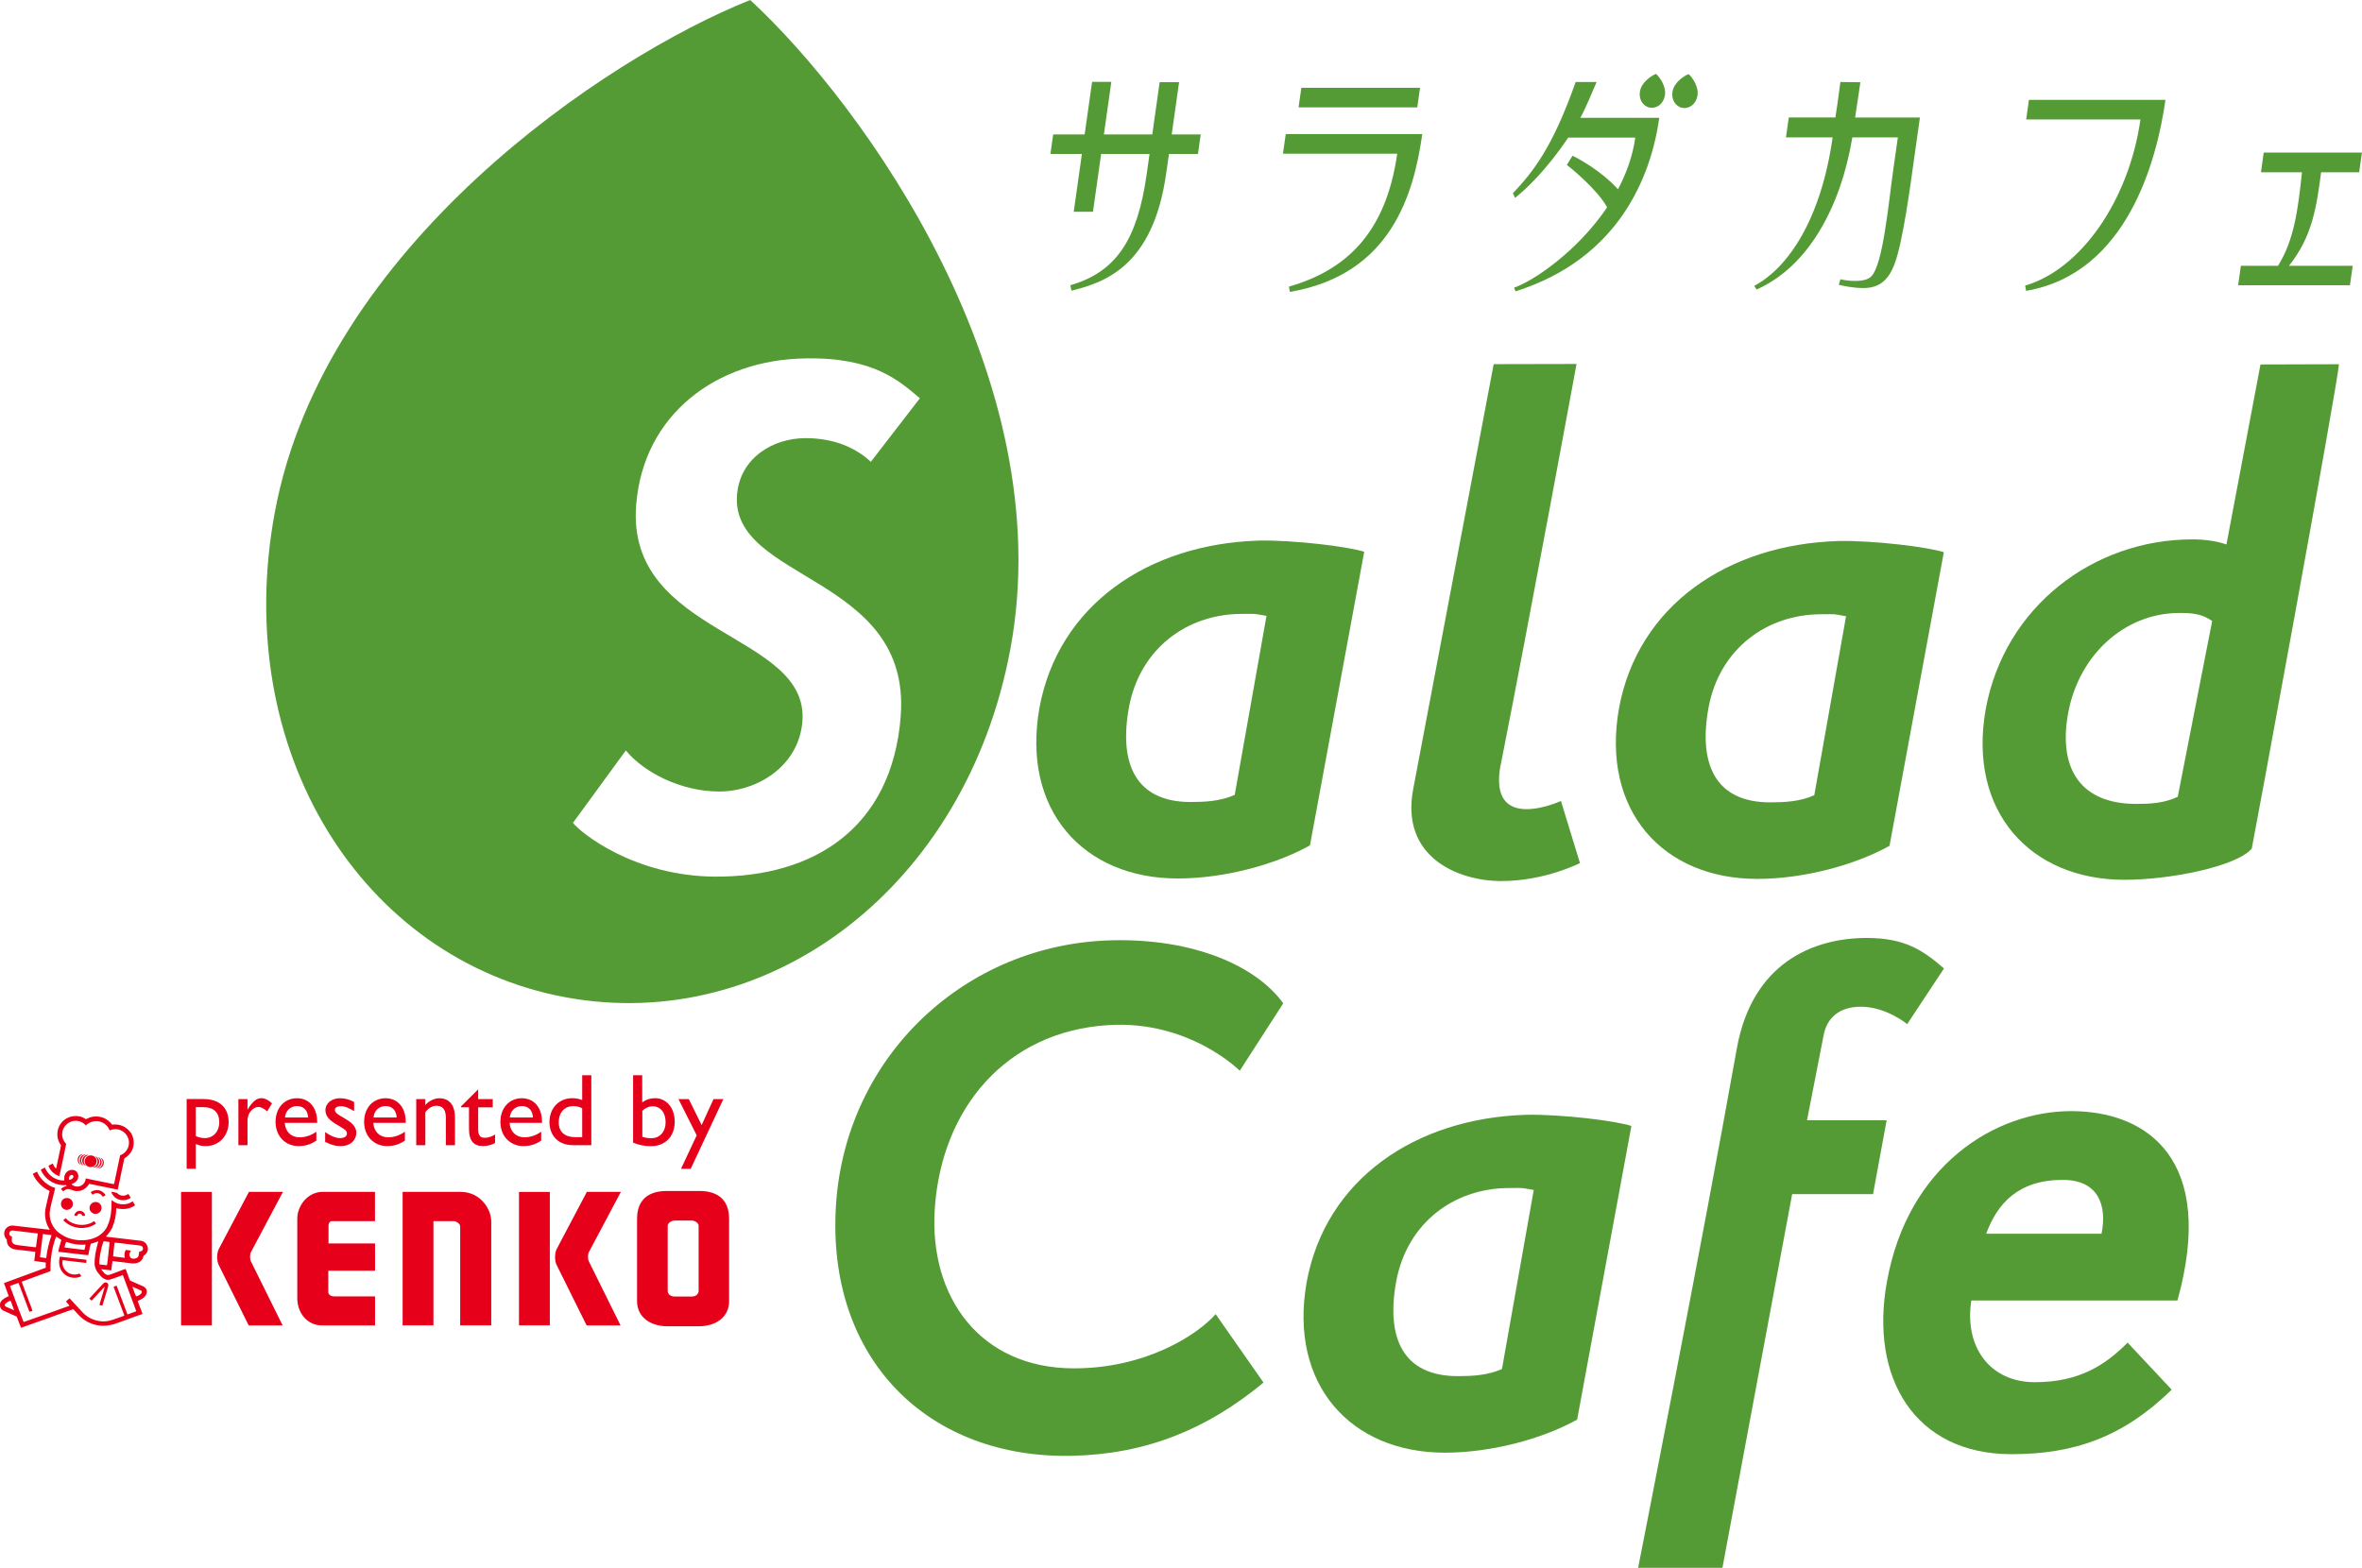
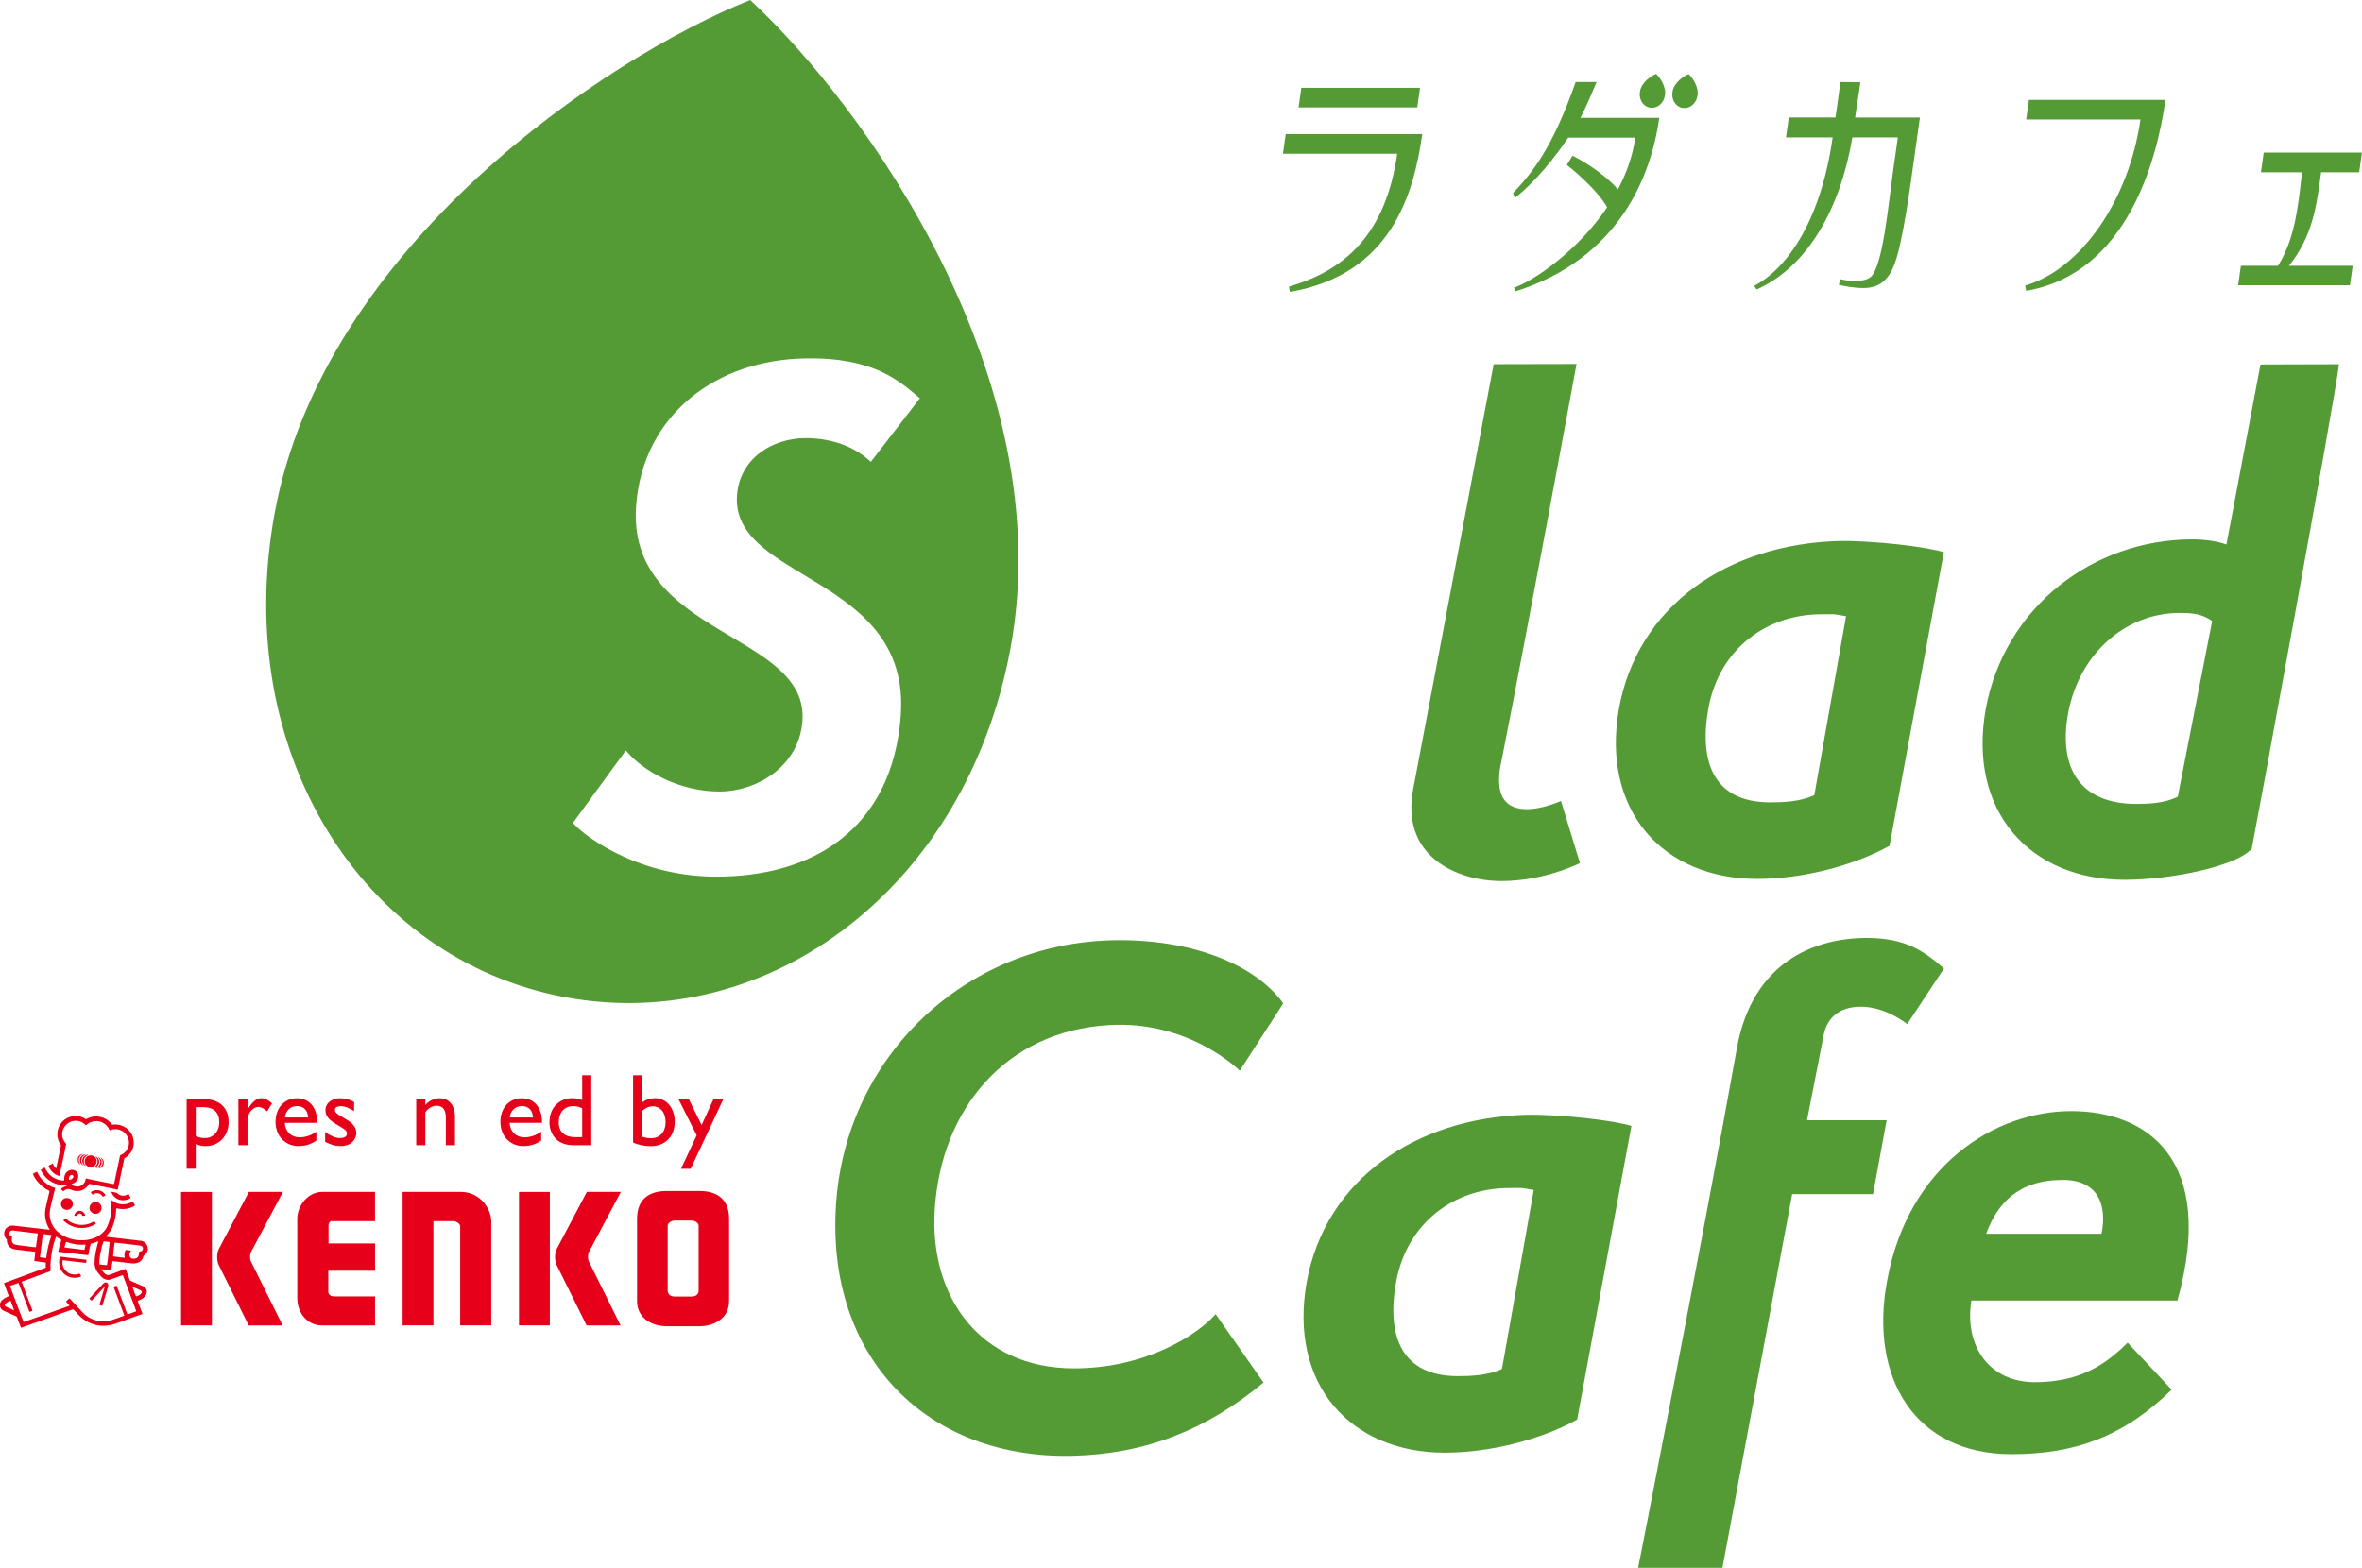
<svg xmlns="http://www.w3.org/2000/svg" id="_レイヤー_2" viewBox="0 0 393.94 261.55">
  <defs>
    <style>.cls-1{fill:#e60019;}.cls-2{fill:#549b35;}</style>
  </defs>
  <g id="_レイヤー_1-2">
    <g>
      <g>
        <g>
          <g>
            <path class="cls-2" d="M125.12,0C100.96,9.65,54.04,41.16,45.83,85.48c-7.39,39.9,14.59,74.6,48.46,80.88,33.88,6.28,66.83-18.24,74.23-58.14C176.87,63.19,144.22,17.66,125.12,0Zm25.11,119.43c-1.44,18.82-14.62,26.93-31.07,26.81-13.4-.11-22.28-7.28-23.6-8.97l8.82-12.08c3.06,3.72,9.26,6.85,15.57,6.85s13.22-4.17,13.87-11.61c1.31-14.99-29.43-14.23-27.72-36.18,1.18-15.11,13.4-24.23,28.18-24.46,11.52-.23,15.76,3.82,19.14,6.65l-8.18,10.6c-2.29-2.14-5.82-3.95-10.89-3.95-5.41,0-10.88,3.27-11.42,9.36-1.27,14.54,29.09,13.39,27.29,36.99Z" />
            <g>
              <path class="cls-2" d="M307.89,102.8l-5.3,29.86c-2.38,1.08-5.09,1.19-7.36,1.19-9.09,0-12.01-6.28-10.28-15.8,1.84-9.85,9.74-15.58,18.82-15.58,2.6,0,1.62-.11,4.11,.33Zm16.3-10.68c-2.59-.86-11.65-1.97-17.49-1.87-18.61,.54-33.54,10.82-36.68,27.91-3.03,17.1,7.36,28.46,23.05,28.46,7.68,0,16.23-2.27,22.07-5.52l9.06-48.99Z" />
-               <path class="cls-2" d="M211.23,102.74l-5.3,29.86c-2.38,1.08-5.09,1.19-7.36,1.19-9.09,0-12.01-6.27-10.28-15.8,1.84-9.85,9.74-15.58,18.83-15.58,2.6,0,1.62-.1,4.11,.33Zm16.3-10.69c-2.59-.86-11.65-1.97-17.49-1.87-18.61,.54-33.54,10.82-36.68,27.91-3.03,17.09,7.36,28.46,23.05,28.46,7.68,0,16.23-2.27,22.07-5.52l9.05-48.99Z" />
              <path class="cls-2" d="M250.29,127.51c-2.27,11.79,10.05,6.11,10.05,6.11l3.17,10.36s-5.85,3-13.1,3-16.88-4-14.71-15.36l13.42-70.87,13.82-.03s-7.87,42.76-12.63,66.79Z" />
              <path class="cls-2" d="M368.95,103.6l-5.74,29.32c-2.27,1.08-4.65,1.19-6.92,1.19-9.09,0-13.09-5.64-11.36-15.16,1.84-9.85,9.5-16.59,18.32-16.69,2.6-.03,4.03,.19,5.7,1.33Zm21.15-42.84c-4.22,0-13.09,.04-13.09,.04l-5.68,30.03c-1.55-.56-3.66-.85-5.68-.85-16.5,0-31.33,11.23-34.47,28.33-3.03,17.1,7.47,28.46,23.16,28.46,7.58,0,18.59-2.2,21.21-5.19,.08-.09,14.23-76.92,14.55-80.82Z" />
            </g>
          </g>
          <g>
            <path class="cls-2" d="M318.08,170.84s-3.5-2.9-7.72-2.9c-3.79,0-5.63,2.06-6.17,4.55l-2.81,14.39h13.28l-2.27,12.33h-13.49l-11.63,62.34h-14.06s10.44-52.92,16.49-86.79c2.6-14.17,12.77-18.29,21.64-18.29,6.38,0,9.43,2.09,12.88,5.09l-6.13,9.28Z" />
            <path class="cls-2" d="M350.5,205.81h-19.24c1.84-4.98,5.3-8.98,12.77-8.98,5.84,0,7.44,4.11,6.47,8.98Zm12.66,11.14c6.52-23.48-4.99-31.59-17.72-31.59s-27.27,9.09-30.73,28.45c-2.92,15.91,4.54,28.78,20.77,28.78,10.5,0,18.66-2.89,26.72-10.76l-7.35-7.85c-3.68,3.68-8,6.6-15.47,6.6s-11.8-5.84-10.6-13.63h34.39Z" />
            <path class="cls-2" d="M178.85,242.86c-23.96,.55-41.08-16.07-39.42-41.86,1.6-24.78,21.55-43.58,46.07-44.14,13.48-.31,23.98,4.2,28.52,10.52l-7.25,11.24s-8.41-8.47-21.92-7.61c-17.05,1.05-27.86,13.89-28.95,30.71-.94,14.6,7.52,26.51,23.14,26.55,12.01,.03,20.62-5.55,23.71-9.04l7.98,11.41c-9.44,7.84-19.63,11.94-31.89,12.22Z" />
            <path class="cls-2" d="M255.8,198.52l-5.3,29.86c-2.38,1.08-5.09,1.19-7.36,1.19-9.09,0-12.01-6.28-10.28-15.8,1.84-9.85,9.73-15.58,18.82-15.58,2.6,0,1.62-.11,4.11,.32Zm16.3-10.68c-2.59-.87-11.65-1.97-17.49-1.87-18.61,.54-33.54,10.82-36.68,27.91-3.03,17.1,7.36,28.46,23.04,28.46,7.68,0,16.23-2.27,22.07-5.52l9.05-48.99Z" />
          </g>
        </g>
        <g>
-           <path class="cls-2" d="M193.41,13.71h3.24l-1.23,8.72h4.84l-.46,3.26h-4.84l-.47,3.3c-2.2,15.56-10.42,18.17-15.79,19.5l-.18-.91c7.67-2.22,11.19-7.62,12.73-18.55l.47-3.34h-8.07l-1.36,9.64h-3.21l1.36-9.64h-5.25l.46-3.26h5.25l1.24-8.77h3.21l-1.24,8.77h8.07l1.23-8.72Z" />
          <path class="cls-2" d="M236.84,14.64l-.46,3.27h-19.8l.46-3.27h19.8Zm.37,7.73c-1.42,10-5.18,23.43-22.08,26.33l-.16-.88c9.25-2.68,16.14-8.64,18.06-22.18h-19.06l.47-3.27h22.77Z" />
          <g>
            <path class="cls-2" d="M276.2,12.32c-.82,.33-2.4,1.39-2.68,2.89-.25,1.35,.49,2.53,1.64,2.74,1.15,.21,2.26-.62,2.51-1.97,.28-1.52-.82-3.06-1.47-3.66Z" />
            <path class="cls-2" d="M263.57,19.67c1.11-2.05,1.99-4.38,2.72-5.99h-3.5c-3.88,11.03-7.16,15.05-10.46,18.55l.35,.78c1.58-1.25,5.08-4.39,8.87-10.06h11.19c-.44,3.08-1.48,5.98-2.89,8.63-2.85-3.17-6.82-5.24-7.58-5.6l-.95,1.53c.5,.36,5.14,4.14,6.72,7.08-4.96,7.35-12.33,12.32-15.53,13.4l.26,.61c17.26-5.47,22.59-19.17,23.97-28.94h-13.16Z" />
            <path class="cls-2" d="M281.63,12.36c-.82,.32-2.4,1.39-2.68,2.89-.25,1.35,.49,2.53,1.64,2.74,1.15,.21,2.26-.62,2.51-1.97,.28-1.52-.82-3.06-1.47-3.66Z" />
          </g>
          <path class="cls-2" d="M361.16,16.66c-1.41,9.99-6.35,28.97-23.24,31.86l-.16-.88c9.25-2.68,17.31-14.17,19.23-27.71h-19.06l.46-3.27h22.77Z" />
          <path class="cls-2" d="M320.21,19.59l-.96,6.83c-.59,4.18-1.85,13.83-3.25,17.56-1.05,2.85-2.66,4.07-5.19,4.07-1.89,0-3.33-.37-4.13-.53l.27-.94c1.06,.28,4.03,.64,5.12-.44,1.98-1.96,2.85-11.84,3.75-18.23l.71-4.99h-7.59c-1.98,11.86-7.48,21.62-15.97,25.38l-.4-.61c5.77-3.06,11.18-11.29,13.08-24.77h-7.78l.47-3.33h7.78c.47-3.06,.82-5.91,.82-5.91l3.34,.04s-.5,3.47-.88,5.88h10.81Z" />
          <path class="cls-2" d="M393.47,28.74l.46-3.29h-16.38l-.46,3.29h6.84c-.66,6.21-1.3,11.29-4,15.6h-6.19l-.46,3.25h18.65l.46-3.25h-10.63c3.9-4.87,4.61-9.86,5.36-15.6h6.34Z" />
        </g>
      </g>
      <g>
        <g>
          <path class="cls-1" d="M34.31,191.19c-.6,0-.86-.03-1.66-.34v4.12h-1.52v-11.62h2.86c2.5,0,4.14,1.35,4.14,3.85,0,2.24-1.56,3.99-3.81,3.99Zm-1.66-1.69c.36,.21,.92,.36,1.51,.36,1.4,0,2.41-1.08,2.41-2.65s-.87-2.51-2.65-2.51h-1.27v4.81Z" />
          <path class="cls-1" d="M45.36,184.08l-.8,1.33c-.44-.43-1.04-.75-1.47-.75-.75,0-1.81,.85-1.81,2.29v4.09h-1.52v-7.68h1.52v1.76c.87-1.44,1.57-1.92,2.29-1.92,.63,0,1.28,.36,1.8,.87Z" />
          <path class="cls-1" d="M52.9,187.17v.15h-5.41c.1,1.45,1.04,2.41,2.48,2.41,.99,0,1.97-.34,2.79-.94v1.49c-1.01,.67-1.9,.91-2.99,.91-2.05,0-3.81-1.52-3.81-4.05,0-2.22,1.39-3.93,3.59-3.93,1.92,0,3.35,1.45,3.35,3.97Zm-1.51-.75c-.07-1.18-.72-1.9-1.86-1.9s-1.92,.84-2,1.9h3.87Z" />
          <path class="cls-1" d="M56.73,183.21c.79,0,1.56,.21,2.33,.63v1.52c-.87-.53-1.52-.82-2.22-.82s-.98,.29-.98,.58c0,.38,.1,.6,1.52,1.4,.92,.53,2.05,1.23,2.05,2.48,0,.91-.68,2.19-2.63,2.19-.84,0-1.42-.14-2.57-.7v-1.64c.72,.56,1.73,1.01,2.45,1.01,.85,0,1.18-.36,1.18-.72,0-.48-.14-.63-1.83-1.62-1.01-.62-1.75-1.25-1.75-2.31,0-1.16,1.03-2,2.45-2Z" />
-           <path class="cls-1" d="M67.67,187.17v.15h-5.41c.1,1.45,1.04,2.41,2.48,2.41,.99,0,1.97-.34,2.79-.94v1.49c-1.01,.67-1.9,.91-2.99,.91-2.05,0-3.81-1.52-3.81-4.05,0-2.22,1.39-3.93,3.59-3.93,1.92,0,3.35,1.45,3.35,3.97Zm-1.51-.75c-.07-1.18-.72-1.9-1.86-1.9s-1.92,.84-2,1.9h3.87Z" />
          <path class="cls-1" d="M75.88,186.4v4.64h-1.52v-4.6c0-1.59-.75-1.97-1.57-1.97-.7,0-1.39,.41-1.85,1.08v5.49h-1.52v-7.68h1.52v.98c.68-.79,1.64-1.13,2.34-1.13,1.64,0,2.6,1.16,2.6,3.2Z" />
-           <path class="cls-1" d="M79.72,181.77h.03v1.59h2.43v1.37h-2.43v3.58c0,.77,.12,1.5,1.08,1.5,.63,0,1.27-.24,1.74-.55v1.42c-.55,.33-1.39,.51-1.97,.51-1.51,0-2.38-.75-2.38-2.89v-3.58h-1.33v-.15l2.82-2.8Z" />
          <path class="cls-1" d="M90.4,187.17v.15h-5.41c.1,1.45,1.04,2.41,2.48,2.41,.99,0,1.97-.34,2.79-.94v1.49c-1.01,.67-1.9,.91-2.99,.91-2.05,0-3.81-1.52-3.81-4.05,0-2.22,1.39-3.93,3.59-3.93,1.92,0,3.35,1.45,3.35,3.97Zm-1.51-.75c-.07-1.18-.72-1.9-1.86-1.9s-1.92,.84-2,1.9h3.87Z" />
          <path class="cls-1" d="M98.62,179.37v11.67h-3.03c-2.94,0-3.95-2.12-3.95-3.8,0-2.62,1.81-4.04,3.8-4.04,.67,0,1.18,.14,1.66,.31v-4.14h1.52Zm-2.72,10.33h1.2v-4.81c-.48-.26-.94-.36-1.52-.36-1.37,0-2.39,.97-2.39,2.72,0,1.56,.98,2.45,2.72,2.45Z" />
          <path class="cls-1" d="M108.57,191.21c-1.04,0-2.02-.19-2.98-.6v-11.24h1.52v4.53c.62-.46,1.35-.7,2.12-.7,1.93,0,3.3,1.62,3.3,3.92,0,2.62-1.73,4.09-3.97,4.09Zm-1.45-1.57c.5,.15,.89,.24,1.51,.24,1.33,0,2.38-.96,2.38-2.7,0-1.62-.89-2.63-2.17-2.63-.58,0-1.18,.26-1.71,.75v4.34Z" />
          <path class="cls-1" d="M114.88,183.36l2.14,4.33,1.98-4.33h1.64l-5.44,11.62h-1.62l2.62-5.58-3.04-6.04h1.73Z" />
        </g>
        <g>
          <g>
            <g>
              <rect class="cls-1" x="86.56" y="198.84" width="5.14" height="22.26" />
              <path class="cls-1" d="M97.89,198.83h5.66l-5.35,10.08c-.18,.35-.18,1.15,0,1.5l5.3,10.7h-5.66l-5-10.08c-.35-.71-.35-1.95,0-2.65l5.04-9.55Z" />
            </g>
            <g>
              <rect class="cls-1" x="30.2" y="198.84" width="5.14" height="22.26" />
              <path class="cls-1" d="M41.53,198.83h5.66l-5.35,10.08c-.18,.35-.18,1.15,0,1.5l5.3,10.7h-5.66l-5-10.08c-.35-.71-.35-1.95,0-2.65l5.04-9.55Z" />
            </g>
            <path class="cls-1" d="M62.55,198.83h-8.78c-2.3,0-4.19,2.14-4.19,4.53v13.17c0,2.52,1.67,4.58,4.14,4.58h8.83v-4.84h-6.83c-.44,0-.97-.22-.97-.75v-3.54h7.8v-4.55h-7.76v-3.01c0-.35,.22-.71,.57-.71h7.18v-4.88Z" />
            <path class="cls-1" d="M76.79,198.83h-9.64v22.27h5.14v-17.39h3.45c.22,0,1.01,.35,1.01,.88v16.51h5.18v-17.39c0-1.81-1.64-4.88-5.14-4.88Z" />
            <path class="cls-1" d="M116.65,198.68h-5.44c-2.79,0-4.96,1.22-4.96,4.66v13.75c0,2.43,1.98,4.16,5.08,4.16h5.19c3.11,0,5.08-1.72,5.08-4.16v-13.75c0-3.45-2.18-4.66-4.96-4.66Zm-.13,16.64c0,.49-.35,.97-1.19,.97h-2.78c-.84,0-1.19-.49-1.19-.97v-10.87c0-.35,.53-.84,1.19-.84h2.78c.66,0,1.19,.49,1.19,.84v10.87Z" />
          </g>
          <g>
            <path class="cls-1" d="M13.85,192.51c-.39,.15-.71,.55-.71,.98-.01,.32,.13,.58,.34,.82-.25-.09-.45-.35-.5-.6-.09-.4,.04-.82,.4-1.06,.14-.09,.31-.13,.48-.14Z" />
            <path class="cls-1" d="M14.29,192.59c-.33,.11-.66,.44-.72,.79-.07,.38,.04,.75,.34,1.02v.02c-.29-.09-.53-.39-.58-.68-.07-.42,.1-.82,.47-1.04,.15-.08,.31-.13,.49-.13v.02Z" />
            <path class="cls-1" d="M14.74,192.66c-.23,.11-.49,.25-.62,.49-.19,.3-.2,.76-.01,1.06,.07,.11,.17,.2,.24,.29v.02c-.37-.13-.62-.48-.64-.86,0-.35,.15-.66,.44-.86,.17-.11,.38-.18,.6-.15Z" />
            <path class="cls-1" d="M16.04,193.31c.17,.37,.07,.84-.22,1.12-.3,.27-.76,.34-1.12,.18-.29-.12-.52-.42-.56-.72-.07-.4,.11-.74,.4-.97,.3-.23,.79-.23,1.12-.04,.16,.1,.31,.27,.39,.44Z" />
            <path class="cls-1" d="M16.53,193.6c.07,.42-.11,.84-.48,1.06-.17,.07-.35,.15-.54,.11v-.02c.33-.09,.67-.39,.74-.73,.11-.41-.04-.8-.35-1.09v-.02c.32,.09,.55,.39,.62,.69Z" />
            <path class="cls-1" d="M16.95,193.87c.03,.39-.23,.76-.58,.9-.12,.05-.27,.1-.41,.07,.31-.1,.63-.38,.72-.71,.15-.41-.04-.81-.31-1.1l.02-.02c.33,.16,.56,.5,.56,.86Z" />
            <path class="cls-1" d="M17.17,193.46c.21,.29,.19,.76-.02,1.05-.19,.26-.45,.41-.76,.42v-.02c.35-.11,.66-.46,.72-.83,.08-.38-.11-.68-.32-.95,.17,.06,.28,.19,.39,.33Z" />
            <path class="cls-1" d="M21.71,188.84c-.72-.96-1.83-1.38-3-1.22-.21-.25-.41-.47-.68-.69-.87-.72-2.32-.9-3.35-.39-.12,.04-.23,.13-.35,.16-.13-.09-.27-.15-.4-.23-.71-.37-1.72-.37-2.46-.07-1.06,.4-1.84,1.47-1.89,2.58-.07,.78,.17,1.48,.59,2.08-.1,.56-.21,1.12-.34,1.67-.13,.67-.27,1.34-.42,2,0,.07-.01,.14-.06,.19-.24-.17-.37-.42-.48-.67-.03-.05-.01-.12-.06-.16-.24,.13-.48,.24-.72,.38,.21,.74,.93,1.44,1.65,1.67,.05,.01,.11,.06,.17,.02,.15-.64,.27-1.3,.42-1.94,.12-.54,.23-1.09,.35-1.63,.13-.58,.24-1.17,.35-1.76-.43-.47-.71-1.06-.66-1.73,.03-.86,.67-1.71,1.49-1.99,.86-.31,1.84-.07,2.44,.61h.05c.5-.48,1.12-.7,1.82-.69,.88,.03,1.75,.63,2.08,1.46,.02,.03,.03,.1,.09,.07,.52-.24,1.25-.26,1.78-.01,.86,.35,1.43,1.24,1.39,2.18-.03,.82-.54,1.59-1.29,1.92-.06,.03-.13,.03-.19,.09-.15,.72-.3,1.43-.45,2.15-.16,.76-.32,1.52-.48,2.28-.03,.12-.03,.26-.11,.35-.11,.03-.21-.04-.32-.04l-3.33-.68-.9-.19s-.11-.05-.14,0c-.02,.47-.29,.9-.69,1.14-.42,.26-1.07,.26-1.48-.03-.07-.07-.19-.09-.19-.2,.15-.05,.3-.11,.44-.19,.44-.24,.7-.69,.68-1.19-.02-.37-.23-.73-.56-.88-.46-.21-1.01-.07-1.37,.25-.32,.31-.42,.72-.43,1.16,0,.09,.05,.19-.02,.27-.72,.01-1.35-.21-1.92-.58-.58-.4-1.02-.97-1.27-1.57h-.05c-.21,.11-.42,.21-.62,.33,.02,.17,.13,.32,.2,.47,.82,1.43,2.36,2.22,4,2.12l.05,.05s.07,.07,0,.11c-.24,.05-.46,.14-.67,.28-.07,.07-.23,.13-.21,.24l.34,.33h.05c.11-.11,.24-.19,.37-.27,.5-.27,.98,.09,1.44,.2,.84,.17,1.67-.11,2.21-.78,.11-.12,.15-.29,.29-.38,.21,.04,.41,.09,.61,.12l3.42,.7,.57,.12s.11,.04,.15,0c.06-.25,.11-.51,.17-.77,.26-1.36,.58-2.7,.85-4.05,.03-.13,.03-.28,.11-.39,.5-.29,.98-.77,1.23-1.29,.5-.94,.36-2.28-.28-3.11Zm-10.11,7.38c.12-.15,.29-.26,.48-.21,.05,.04,.11,.07,.13,.13,.07,.1,.03,.25-.03,.33-.15,.23-.39,.33-.64,.36-.11-.19-.03-.43,.06-.6Z" />
            <path class="cls-1" d="M17.58,199.36v.05c-.15,.07-.29,.21-.45,.23-.04-.04-.05-.09-.09-.14-.26-.35-.63-.52-1.06-.45-.19,.03-.36,.13-.52,.24h-.03c-.09-.15-.24-.27-.29-.42,.48-.36,1.25-.46,1.78-.15,.25,.15,.55,.38,.67,.66Z" />
            <path class="cls-1" d="M19.53,199.01c.32,.39,.87,.54,1.37,.41,.17-.06,.33-.12,.47-.23h.05l.38,.62c-.07,.1-.19,.13-.29,.19-.69,.35-1.67,.29-2.26-.2-.34-.26-.59-.62-.69-1h.01c.32,.07,.66,.11,.97,.21Z" />
            <path class="cls-1" d="M12.03,200.35c.18,.27,.17,.72,0,.98-.23,.37-.62,.55-1.04,.49-.32-.05-.6-.27-.74-.56-.15-.34-.09-.76,.13-1.05,.28-.34,.74-.44,1.14-.3,.2,.07,.4,.24,.51,.43Z" />
            <path class="cls-1" d="M16.86,201.11c.15,.32,.08,.72-.11,.99-.24,.29-.57,.45-.96,.39-.39-.04-.75-.38-.84-.76-.07-.38,.05-.77,.39-1.02,.26-.2,.66-.26,.97-.13,.25,.08,.44,.3,.55,.52Z" />
            <path class="cls-1" d="M14.12,202.51c.05,.08,.05,.19,.07,.28l-.03,.03c-.17-.03-.5,.12-.5-.16-.11-.16-.28-.23-.46-.19-.18,.03-.29,.21-.35,.35h-.44c-.03-.09,.03-.19,.05-.29,.14-.3,.44-.52,.78-.54,.38-.02,.73,.19,.89,.52Z" />
-             <path class="cls-1" d="M11.24,203.5c1.06,.94,2.87,1.11,4.1,.43l.35-.21c.09,.01,.11,.12,.16,.18,.05,.08,.12,.15,.14,.24-.37,.27-.78,.44-1.21,.56-1.53,.42-3.11-.01-4.2-1.1,0-.01-.01-.03-.01-.05,.13-.12,.22-.22,.36-.33,.11,.07,.21,.17,.31,.27Z" />
+             <path class="cls-1" d="M11.24,203.5c1.06,.94,2.87,1.11,4.1,.43l.35-.21c.09,.01,.11,.12,.16,.18,.05,.08,.12,.15,.14,.24-.37,.27-.78,.44-1.21,.56-1.53,.42-3.11-.01-4.2-1.1,0-.01-.01-.03-.01-.05,.13-.12,.22-.22,.36-.33,.11,.07,.21,.17,.31,.27" />
            <path class="cls-1" d="M10.71,209.72l1.77,.21,1.87,.22s.06,.01,.07,.04c0,.16-.03,.31-.05,.46l-.03,.03c-.7-.07-1.39-.17-2.08-.24l-1.25-.15-.5-.07s-.06,.05-.08,.08c-.12,.82,.25,1.57,.95,2.02,.51,.34,1.31,.39,1.87,.13,.11,.12,.2,.27,.29,.41v.05c-.8,.43-1.96,.3-2.66-.25-.89-.66-1.18-1.76-.94-2.83,.01-.07,.01-.14,.07-.19,.25,.03,.48,.05,.73,.08Z" />
            <path class="cls-1" d="M17.98,214.13c.17,.21,.03,.5-.01,.72-.29,1-.59,1.98-.9,2.97-.17-.01-.32-.09-.48-.13,.03-.22,.11-.41,.17-.62,.21-.7,.43-1.41,.63-2.12,0-.09,.07-.16,.05-.25h-.03l-.31,.31-.77,.84-.93,1s-.09,.15-.16,.09c-.11-.08-.21-.19-.32-.28v-.05l.88-.96,.72-.78,.74-.79c.14-.09,.29-.19,.47-.14,.09,.03,.19,.09,.25,.17Z" />
            <path class="cls-1" d="M18.71,210.8c.03-.14,.01-.3,.08-.42l.96,.11,.96,.11,.09,.02,1.22,.14c.69,.05,1.39-.13,1.74-.76,.1-.17,.13-.37,.21-.54,.33-.19,.6-.52,.66-.88,.08-.28,.02-.59-.11-.84-.23-.52-.77-.79-1.33-.78l-.79-.1-.69-.08-1.42-.17c-.37-.06-.75-.07-1.11-.13l-1.11-.13-.35-.05s-.05-.03-.03-.05c.44-.48,.85-1,1.08-1.57,.37-.96,.61-1.98,.62-3.08l.04-.05c.9,.26,2.02,.17,2.8-.29,.1-.07,.24-.1,.29-.21-.11-.21-.25-.41-.37-.61-.07-.03-.13,.04-.19,.07-.84,.56-2.18,.52-3.01-.07-.11-.08-.22-.17-.34-.24v.04c0,1.46-.07,2.89-.64,4.14-.25,.7-.81,1.33-1.46,1.75-1.73,1.11-4.43,.98-6.13-.1-1.31-.74-2.12-2.08-2.1-3.58,.03-.7,.21-1.33,.36-1.98,.17-.71,.35-1.43,.53-2.14,0-.05,.05-.12-.01-.17-1.18-.33-2.37-1.35-2.89-2.5-.05-.06-.03-.17-.12-.19-.23,.09-.44,.24-.66,.35v.05c.49,1.14,1.55,2.23,2.68,2.75,.03,.01,.09,.05,.09,.1-.2,.9-.44,1.77-.62,2.68-.31,1.25-.05,2.64,.62,3.67,0,.03,.04,.06,0,.08l-5.68-.65s-.46-.07-.69-.04c-.48,.04-.98,.42-1.12,.89-.16,.51-.02,1.08,.37,1.44-.01,.23,.01,.45,.08,.64,.18,.56,.75,.93,1.3,1l3.37,.4v.04s-.05,.43-.05,.43c-.03,.35-.09,.7-.12,1.06l1.87,.25,.05,.05c-.02,.25-.03,.55,0,.82l-6.98,2.57,.8,2.17c-.48,.23-1,.45-1.32,.93-.22,.33-.21,.84,.03,1.16,.19,.31,.53,.36,.82,.52l.92,.42,.81,.35,.07,.05c.23,.56,.43,1.12,.65,1.69,.03,.05,.02,.14,.09,.15,.44-.14,.86-.31,1.3-.46l.8-.29,.13-.04,.81-.29c.5-.2,1.02-.35,1.53-.54l.79-.29,.8-.29,.74-.26,1.27-.45c.17-.05,.33-.14,.52-.17,.22,.18,.37,.42,.59,.62,.94,1.13,2.15,1.83,3.51,2.06,1.28,.23,2.52-.08,3.62-.52l1.08-.39,.9-.33c.58-.21,1.16-.42,1.75-.62,.03-.02,.11-.03,.08-.1-.2-.51-.39-1.03-.58-1.54-.06-.19-.14-.37-.2-.56,.11-.09,.25-.11,.37-.17,.55-.25,1.21-.78,1.14-1.47-.03-.49-.49-.82-.92-.94l-1.83-.81-.07-.05c-.17-.47-.36-.93-.52-1.41-.07-.17-.11-.34-.21-.5-.15,.05-.29,.1-.42,.15l-.77,.29-.11,.04-1.16,.43c-.15,.07-.32,.1-.49,.11-.49-.04-.78-.59-1.09-.92,0-.03,0-.05,.03-.05l1.35,.16c.09,0,.17,.03,.27,.03,.07-.06,0-.19,.05-.26l.1-.86Zm.4-3.42c.03-.15,.21-.04,.32-.06,.37,.05,.76,.1,1.14,.13l1.33,.16c.14,.01,.28,.03,.42,.05l.78,.09c.29,.04,.65,.07,.73,.4,.04,.21-.01,.42-.2,.54-.11,.07-.24,.1-.38,.09l-.03,.03c-.06,.41-.03,.93-.51,1.09-.26,.09-.62,.13-.86-.03-.22-.19-.34-.48-.24-.77,.05-.17,.17-.31,.23-.47h-.02s-.78-.11-.78-.11c-.11,.01-.11,.13-.16,.19-.15,.32-.16,.74-.06,1.09l-.02,.02-.37-.03-.86-.11c-.24-.03-.48-.04-.7-.1v-.03c.05-.73,.13-1.46,.23-2.18Zm-8.31,.51c.06-.24,.12-.48,.23-.7l.03-.02c.98,.37,2.05,.55,3.19,.45,.05,.11-.05,.19-.03,.31-.04,.09-.03,.2-.07,.29-.03,.09-.01,.21-.08,.27h-.17s-1.29-.16-1.29-.16l-1.18-.14c-.22-.03-.45-.04-.66-.1-.03-.06,0-.15,.03-.21Zm-4.79,.15c-.09,.05-.19,0-.29,0h-.11s-.96-.12-.96-.12l-1.49-.18c-.43-.07-.93-.09-1.14-.53-.1-.29-.04-.6-.02-.9-.09-.07-.21-.08-.3-.17-.17-.13-.17-.34-.13-.52,.06-.17,.23-.34,.42-.34,.08-.01,.15-.01,.24,0l4.08,.49-.31,2.27Zm.66,1.69l.48-3.87c.46,.05,.94,.1,1.4,.17l.03,.05c-.4,1.2-.72,2.43-.86,3.74-.01,.04-.01,.05-.01,.06h0s0,0,0,0l-1.04-.14Zm-4.38,8.83l-1.14-.51c-.16-.05-.36-.16-.37-.35,.04-.08,.05-.17,.13-.23,.24-.21,.5-.38,.8-.46,.05,0,.09,.03,.1,.07,.18,.5,.38,.99,.54,1.49h-.07Zm19.82-3.88c.11,0,.19,.08,.29,.11,.38,.15,.76,.33,1.12,.5,.11,.04,.12,.15,.13,.24-.03,.32-.35,.46-.59,.61-.12,.04-.23,.11-.37,.11-.16-.29-.25-.62-.37-.93-.09-.18-.11-.39-.21-.56v-.08Zm-3.86-1.19c.74-.21,1.45-.52,2.18-.76,.07-.02,.07,.06,.1,.09,.55,1.5,1.13,2.99,1.67,4.49,.18,.45,.34,.92,.51,1.37,.02,.11-.13,.1-.19,.15l-.29,.1-.91,.33s-.06,0-.08-.03c-.43-1.11-.84-2.23-1.26-3.35-.17-.45-.34-.91-.51-1.36-.01-.05-.07-.03-.1-.02l-.39,.14c-.05,.11,.05,.2,.07,.31,.56,1.5,1.14,3,1.69,4.5-.05,.07-.14,.07-.21,.11-1.27,.4-2.49,1.09-3.98,.82-1.04-.17-1.97-.61-2.74-1.41l-.46-.5-.68-.73c-.35-.38-.7-.76-1.04-1.13h-.07c-.17,.18-.39,.32-.54,.5v.03l.56,.63c.02,.07-.09,.07-.14,.11l-.79,.28c-.12,.05-.25,.08-.36,.13l-.76,.27c-.59,.21-1.17,.44-1.77,.63l-1.04,.37-.9,.32-.68,.24-.82,.29-.35,.11c-.09-.03-.1-.14-.13-.22-.22-.53-.39-1.08-.62-1.61-.51-1.37-1.03-2.74-1.54-4.12-.03-.06,.05-.07,.08-.09,.42-.15,.85-.31,1.27-.45,.09-.05,.08,.07,.11,.11,.59,1.55,1.17,3.1,1.75,4.65,.02,.05,.07,.04,.11,.03,.14-.06,.29-.09,.42-.17-.1-.34-.27-.66-.37-1.01-.05-.11-.1-.23-.14-.34-.16-.48-.35-.94-.53-1.41-.19-.56-.42-1.1-.61-1.65-.06-.13-.09-.26-.14-.39,0-.05,.05-.06,.09-.08l3.06-1.12,1.59-.58,.05-.05v-1.14c.08-1.25,.25-2.47,.6-3.61,.1-.33,.2-.66,.35-.98,.1,.03,.17,.12,.25,.16,.2,.14,.41,.26,.61,.38,0,.12-.06,.25-.1,.37-.15,.52-.32,1.03-.4,1.58,0,.03,.02,.03,.03,.05l.67,.07,.81,.09,.58,.07,1.14,.13,.12,.02,.84,.09c.27,.03,.52,.09,.8,.08,.07-.2,.08-.43,.13-.64,.05-.43,.17-.84,.29-1.25,.13-.07,.28-.08,.43-.13,.28-.08,.54-.19,.82-.28,0,.21-.13,.4-.15,.61-.28,1.02-.48,2.08-.47,3.22,.07,.62,.31,1.17,.76,1.64,.41,.55,.97,1.05,1.7,.94Zm-.15-4.46c-.08,.68-.15,1.35-.25,2.02h-.21l-1.02-.12-.05-.05c-.03-.59,.07-1.14,.15-1.69,.13-.7,.29-1.39,.53-2.05,.03-.1,.15-.05,.21-.05,.27,.05,.57,.03,.82,.13-.04,.6-.13,1.21-.19,1.81Z" />
          </g>
        </g>
      </g>
    </g>
  </g>
</svg>